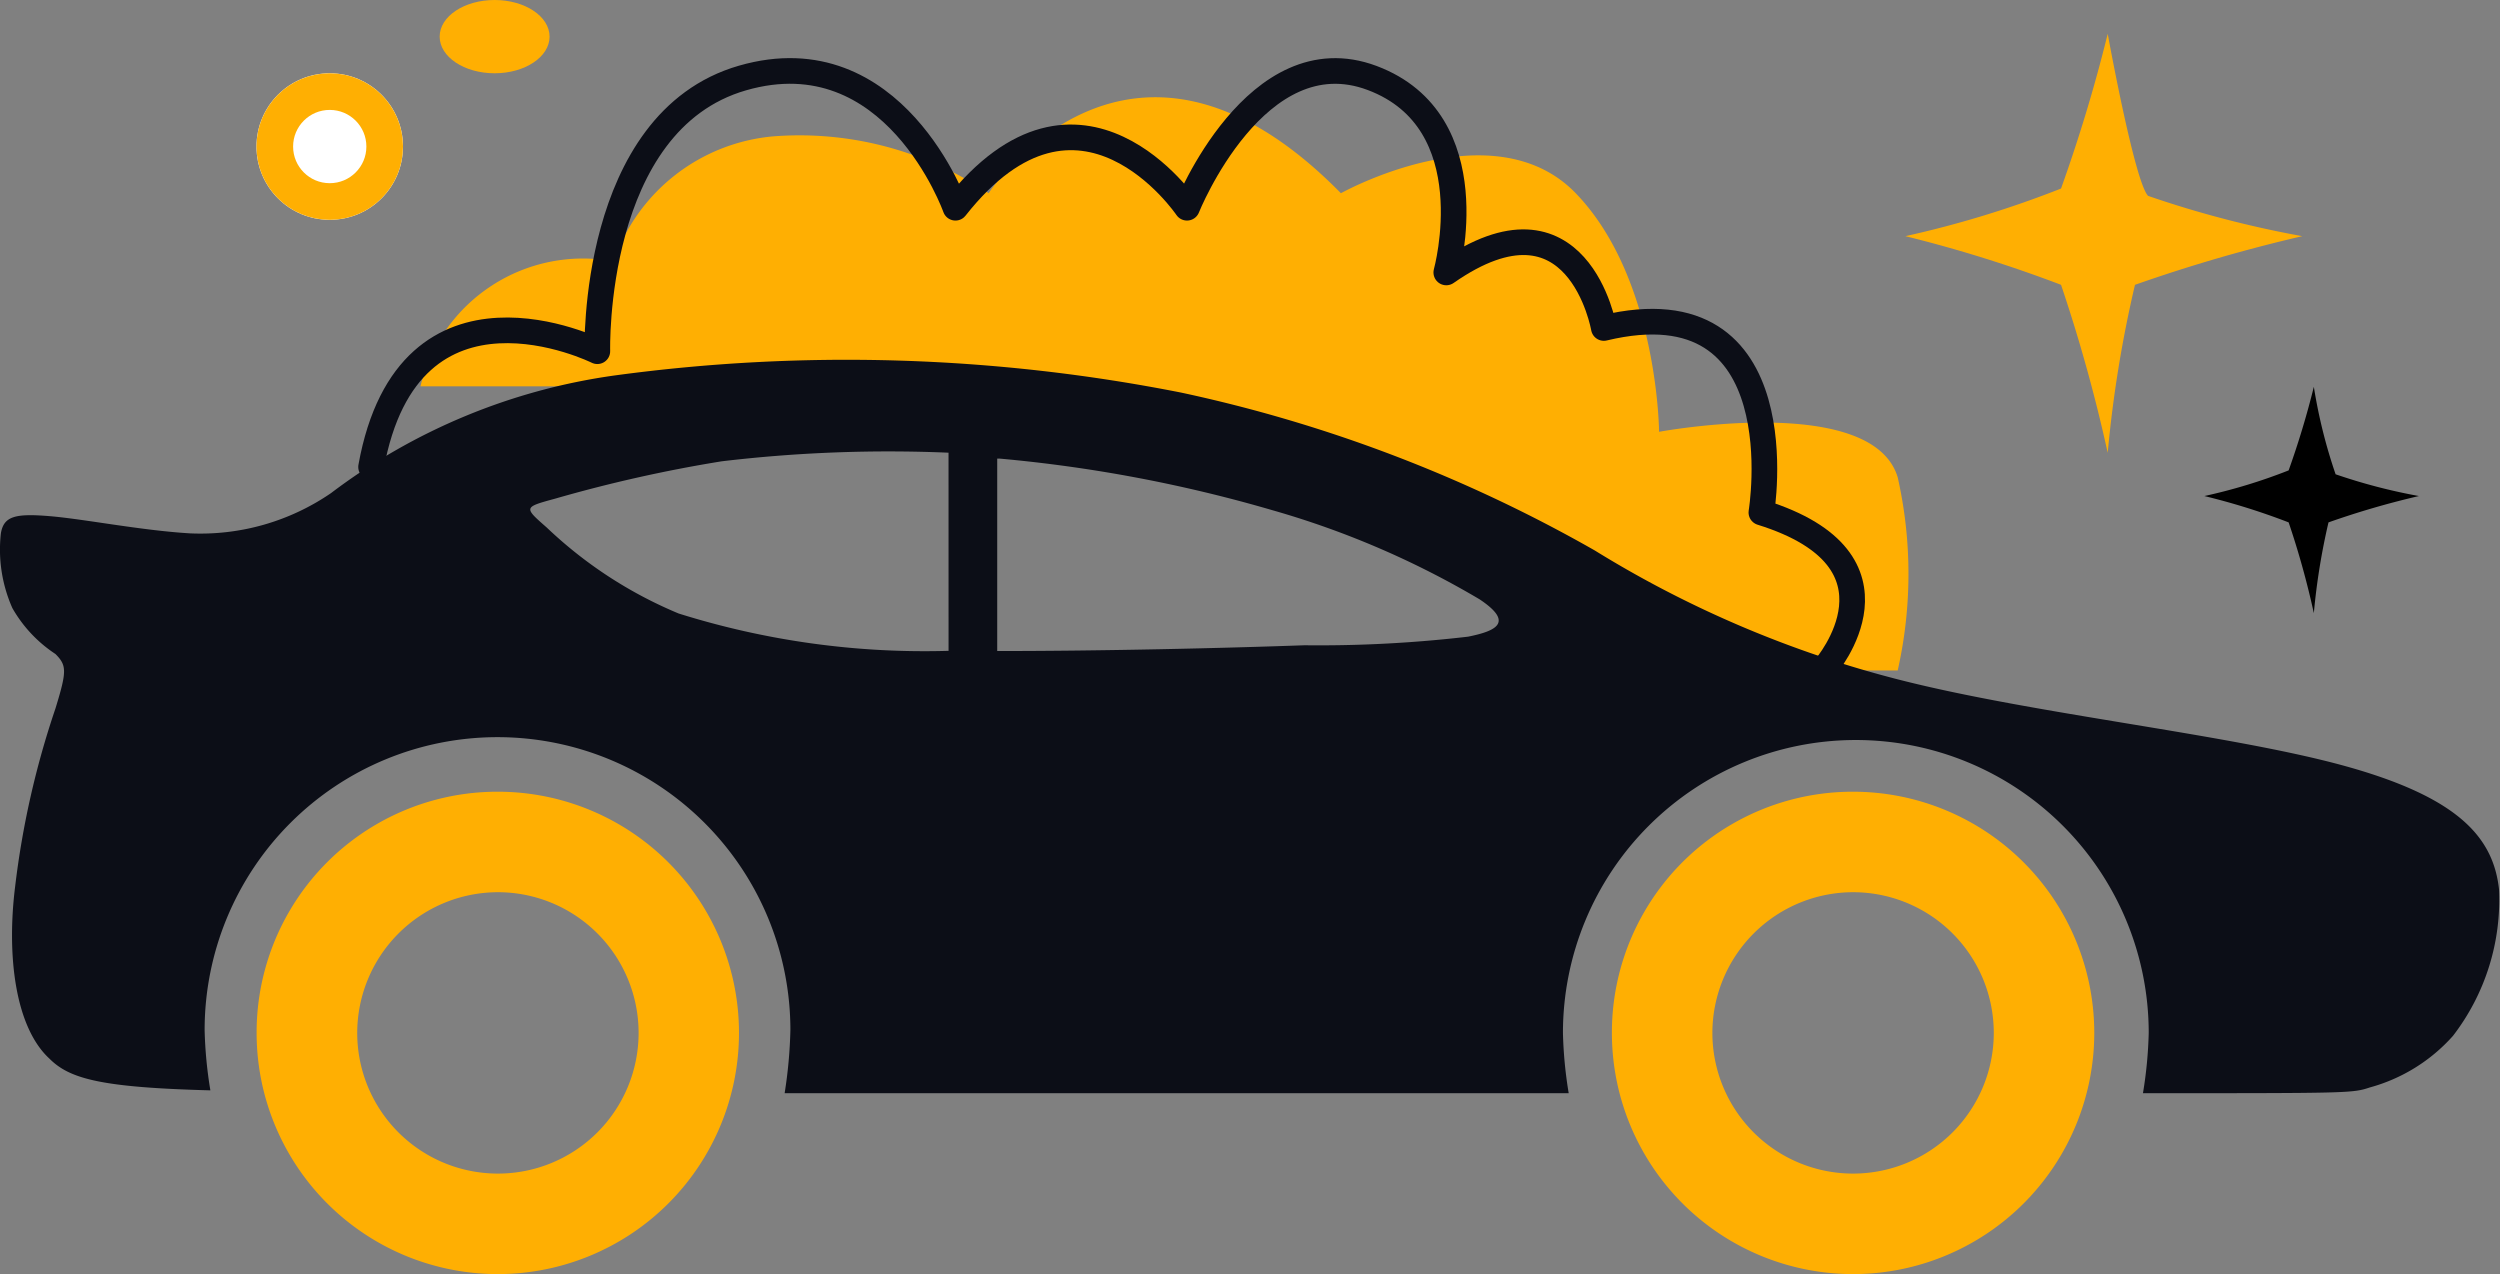
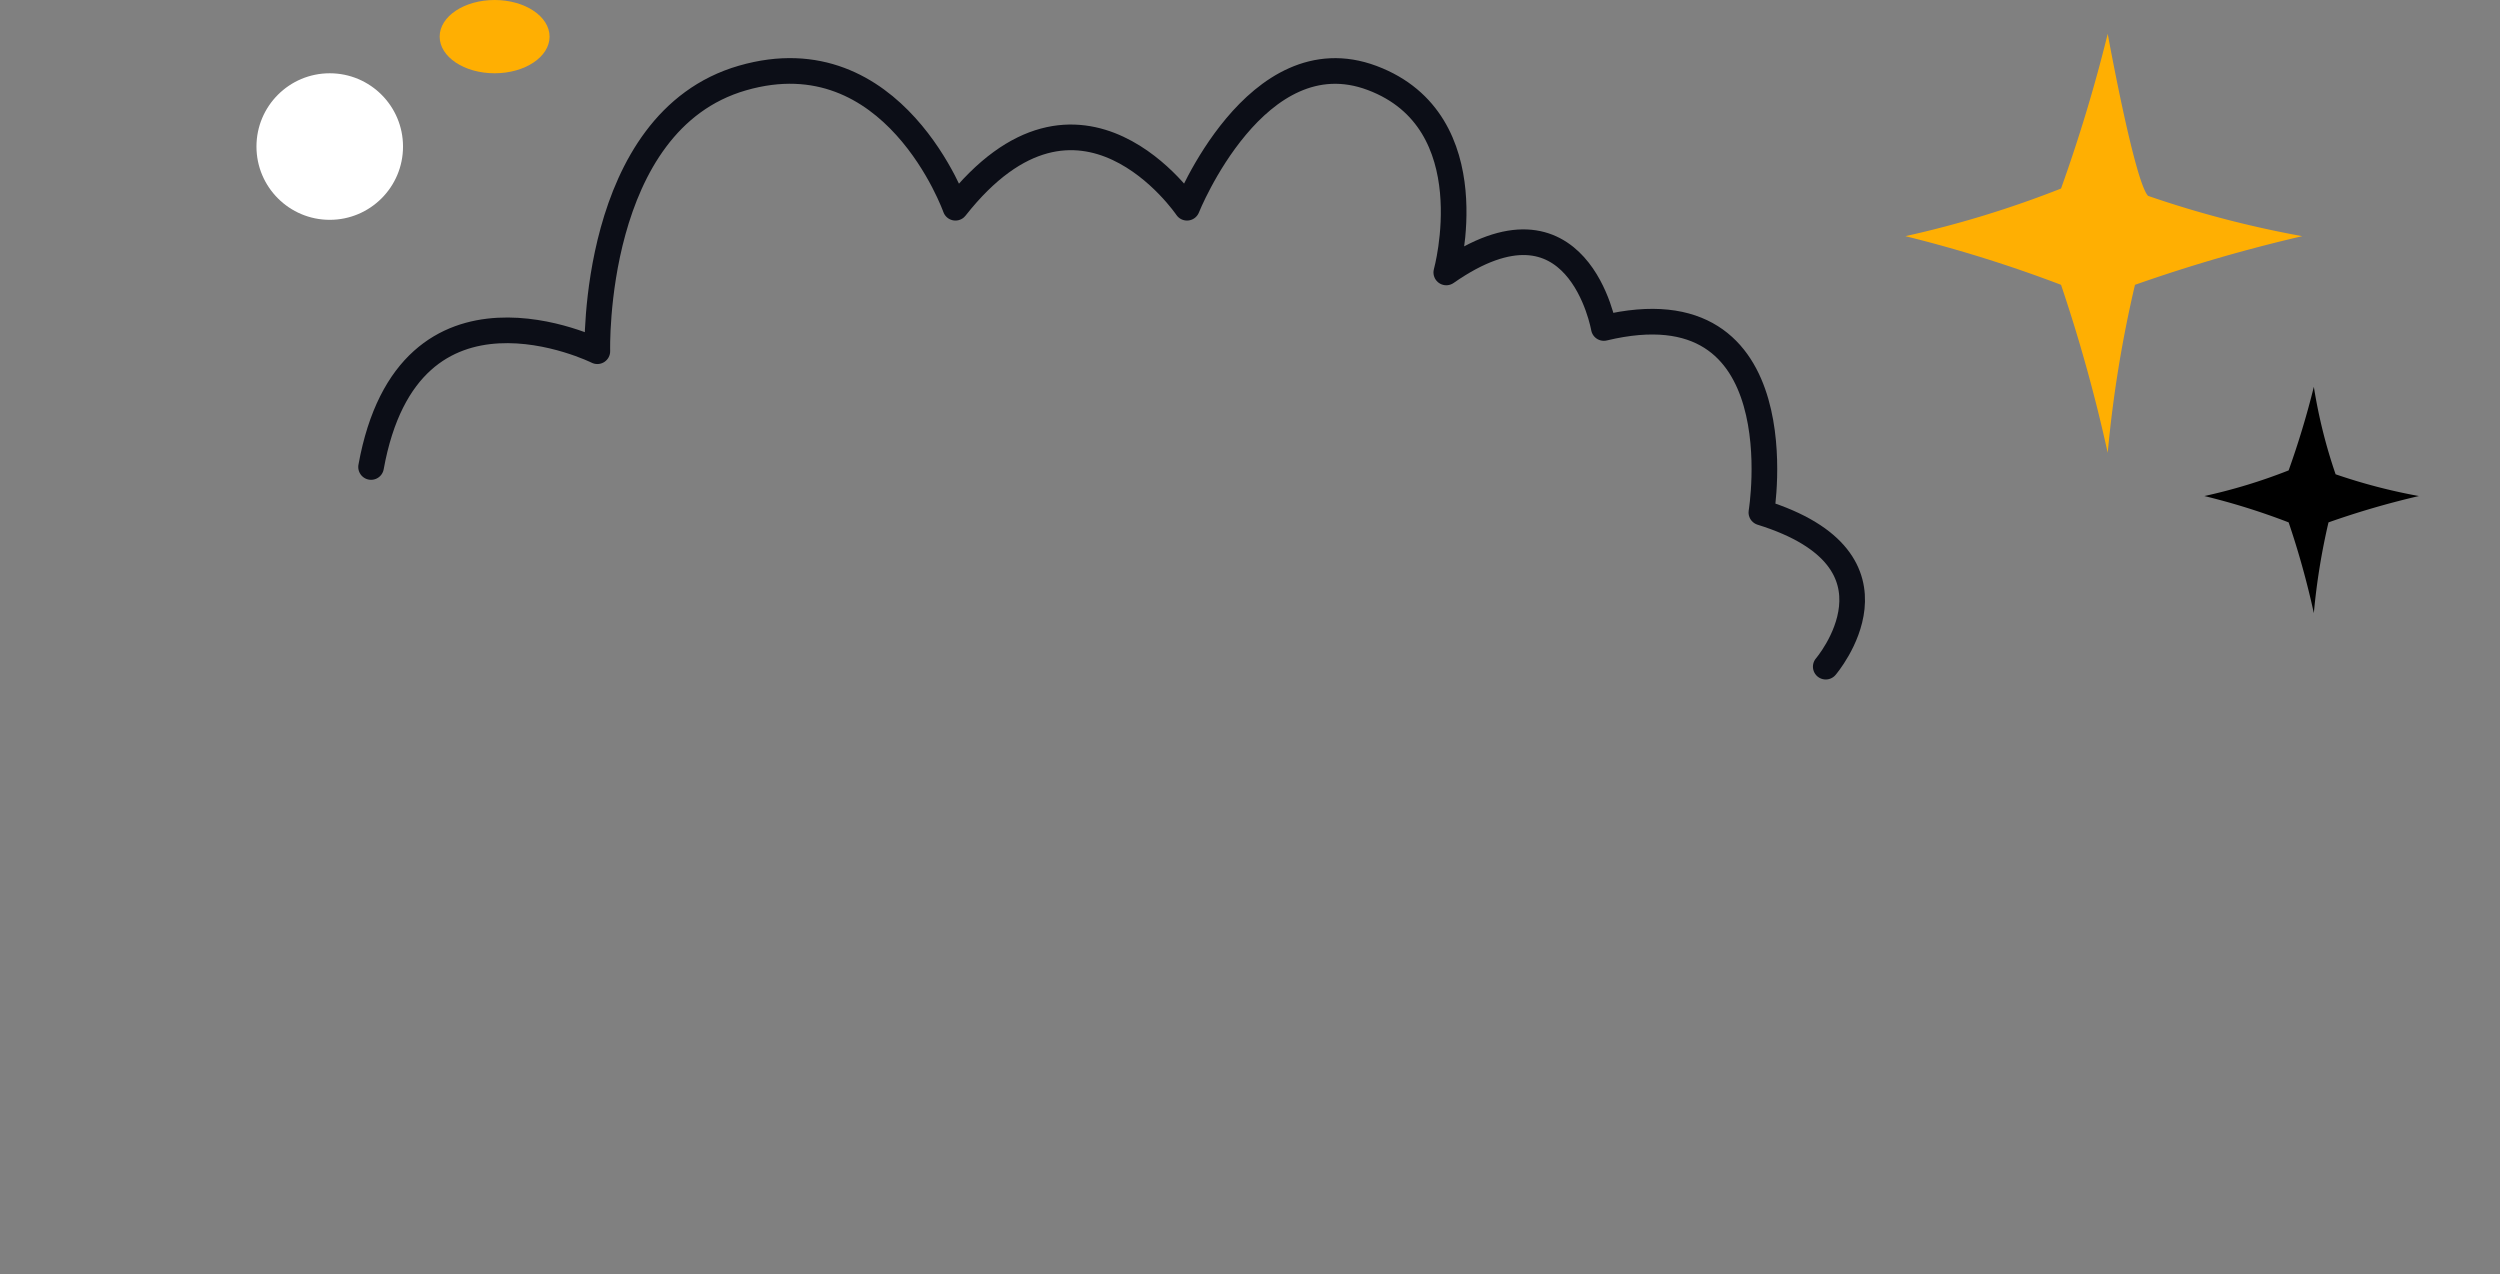
<svg xmlns="http://www.w3.org/2000/svg" width="68.235" height="34.775" viewBox="0 0 68.235 34.775">
  <rect x="0" y="0" width="68.235" height="34.775" fill="#808080" stroke="none" />
  <g id="Group_13488" data-name="Group 13488" transform="translate(-147 -555)">
-     <path id="Path_3805" data-name="Path 3805" d="M-7765.75-17538.969a4.566,4.566,0,0,1,5.272-3.412,5.085,5.085,0,0,1,4.343-3.41,9.226,9.226,0,0,1,5.893,1.551s3.826-5.895,9.615,0c0,0,4.161-2.326,6.409,0s2.275,6.512,2.275,6.512,5.815-1.084,6.513,1.242a11.976,11.976,0,0,1,0,5.271h-5.272a40.778,40.778,0,0,0-7.443-4.031c-4.187-1.707-9.926-3.723-9.926-3.723h-17.679Z" transform="translate(7924.226 18104.514)" fill="#ffaf02" />
    <g id="Group_13486" data-name="Group 13486" transform="translate(147 554.999)">
      <g id="Group_13485" data-name="Group 13485" transform="translate(0 9.813)">
        <g id="Group_13464" data-name="Group 13464" transform="translate(0 0)">
-           <path id="Path_3728" data-name="Path 3728" d="M15.6,37.794a6.3,6.3,0,0,1-3.84,1.1c-1.332-.078-2.9-.392-3.84-.47s-1.254,0-1.332.47a3.943,3.943,0,0,0,.313,2.038,3.669,3.669,0,0,0,1.176,1.254c.313.313.313.47,0,1.489a23.841,23.841,0,0,0-1.1,4.859c-.235,1.881,0,3.84.94,4.7.549.549,1.411.784,4.389.862a11.692,11.692,0,0,1-.157-1.646,7.994,7.994,0,0,1,15.988,0,12.815,12.815,0,0,1-.157,1.724h21.4a11.692,11.692,0,0,1-.157-1.646,7.994,7.994,0,1,1,15.988,0,11.693,11.693,0,0,1-.157,1.646c5.643,0,5.721,0,6.191-.157a4.693,4.693,0,0,0,2.273-1.411,6.087,6.087,0,0,0,1.254-4c-.157-1.411-1.1-2.508-4.232-3.37S62.078,43.828,58.4,42.888a29.815,29.815,0,0,1-8.307-3.527A39.493,39.493,0,0,0,38.8,35.051a47.038,47.038,0,0,0-15.439-.47A16.605,16.605,0,0,0,15.6,37.794Zm18.26-.94a39.058,39.058,0,0,1,7.445,1.411,24.007,24.007,0,0,1,5.643,2.429c.94.627.47.862-.313,1.019a35.1,35.1,0,0,1-4.467.235c-2.194.078-5.486.157-8.386.157V36.853ZM32.454,42.1h0a22.4,22.4,0,0,1-7.367-1.019,11.769,11.769,0,0,1-3.605-2.351c-.627-.549-.627-.549.235-.784a38.672,38.672,0,0,1,4.545-1.019,38.589,38.589,0,0,1,6.191-.235Z" transform="translate(-6.564 -34.148)" fill="#0c0e17" fill-rule="evenodd" />
-           <path id="Path_3734" data-name="Path 3734" d="M18.837,43.732a6.583,6.583,0,1,1-6.583,6.583,6.572,6.572,0,0,1,6.583-6.583Zm0,2.743A3.84,3.84,0,1,1,15,50.315a3.846,3.846,0,0,1,3.84-3.84Zm36.991-2.743a6.583,6.583,0,1,1-6.583,6.583,6.572,6.572,0,0,1,6.583-6.583Zm0,2.743a3.84,3.84,0,1,1-3.84,3.84,3.846,3.846,0,0,1,3.84-3.84Z" transform="translate(-5.25 -31.935)" fill="#ffaf02" fill-rule="evenodd" />
-         </g>
+           </g>
      </g>
      <path id="Path_3801" data-name="Path 3801" d="M-7656.485-17509.506s2.48-2.893-1.757-4.209c0,0,1.045-6.318-4.3-5.035,0,0-.7-4.029-4.3-1.516,0,0,1.144-4.117-2.022-5.307s-5.055,3.541-5.055,3.541-2.916-4.322-6.32,0c0,0-1.676-4.734-5.812-3.541s-3.962,7.457-3.962,7.457-5.143-2.557-6.176,3.16" transform="translate(7706.317 17527.703)" fill="none" stroke="#0c0e17" stroke-linecap="round" stroke-linejoin="round" stroke-width="0.7" />
      <g id="Ellipse_2026" data-name="Ellipse 2026" transform="translate(7 2.001)" fill="#fff" stroke="#ffaf02" stroke-width="1">
        <circle cx="2" cy="2" r="2" stroke="none" />
-         <circle cx="2" cy="2" r="1.5" fill="none" />
      </g>
      <ellipse id="Ellipse_2027" data-name="Ellipse 2027" cx="1.5" cy="1" rx="1.5" ry="1" transform="translate(12 0.001)" fill="#ffaf02" />
      <path id="Path_3802" data-name="Path 3802" d="M-7707.144-17526a43.2,43.2,0,0,1-1.274,4.223,28.246,28.246,0,0,1-4.249,1.3,36.5,36.5,0,0,1,4.249,1.328,43.511,43.511,0,0,1,1.274,4.586,33.356,33.356,0,0,1,.744-4.586,42.932,42.932,0,0,1,4.566-1.328,28.514,28.514,0,0,1-4.209-1.1C-7706.413-17521.969-7707.144-17526-7707.144-17526Z" transform="translate(7764.672 17526.924)" fill="#ffaf02" />
      <path id="Path_3803" data-name="Path 3803" d="M-7709.682-17526a23.49,23.49,0,0,1-.688,2.281,14.985,14.985,0,0,1-2.3.7,18.47,18.47,0,0,1,2.3.719,22.939,22.939,0,0,1,.688,2.477,18.03,18.03,0,0,1,.4-2.477,22.972,22.972,0,0,1,2.468-.719,15.5,15.5,0,0,1-2.274-.594A14.161,14.161,0,0,1-7709.682-17526Z" transform="translate(7772.836 17536.559)" />
    </g>
  </g>
</svg>